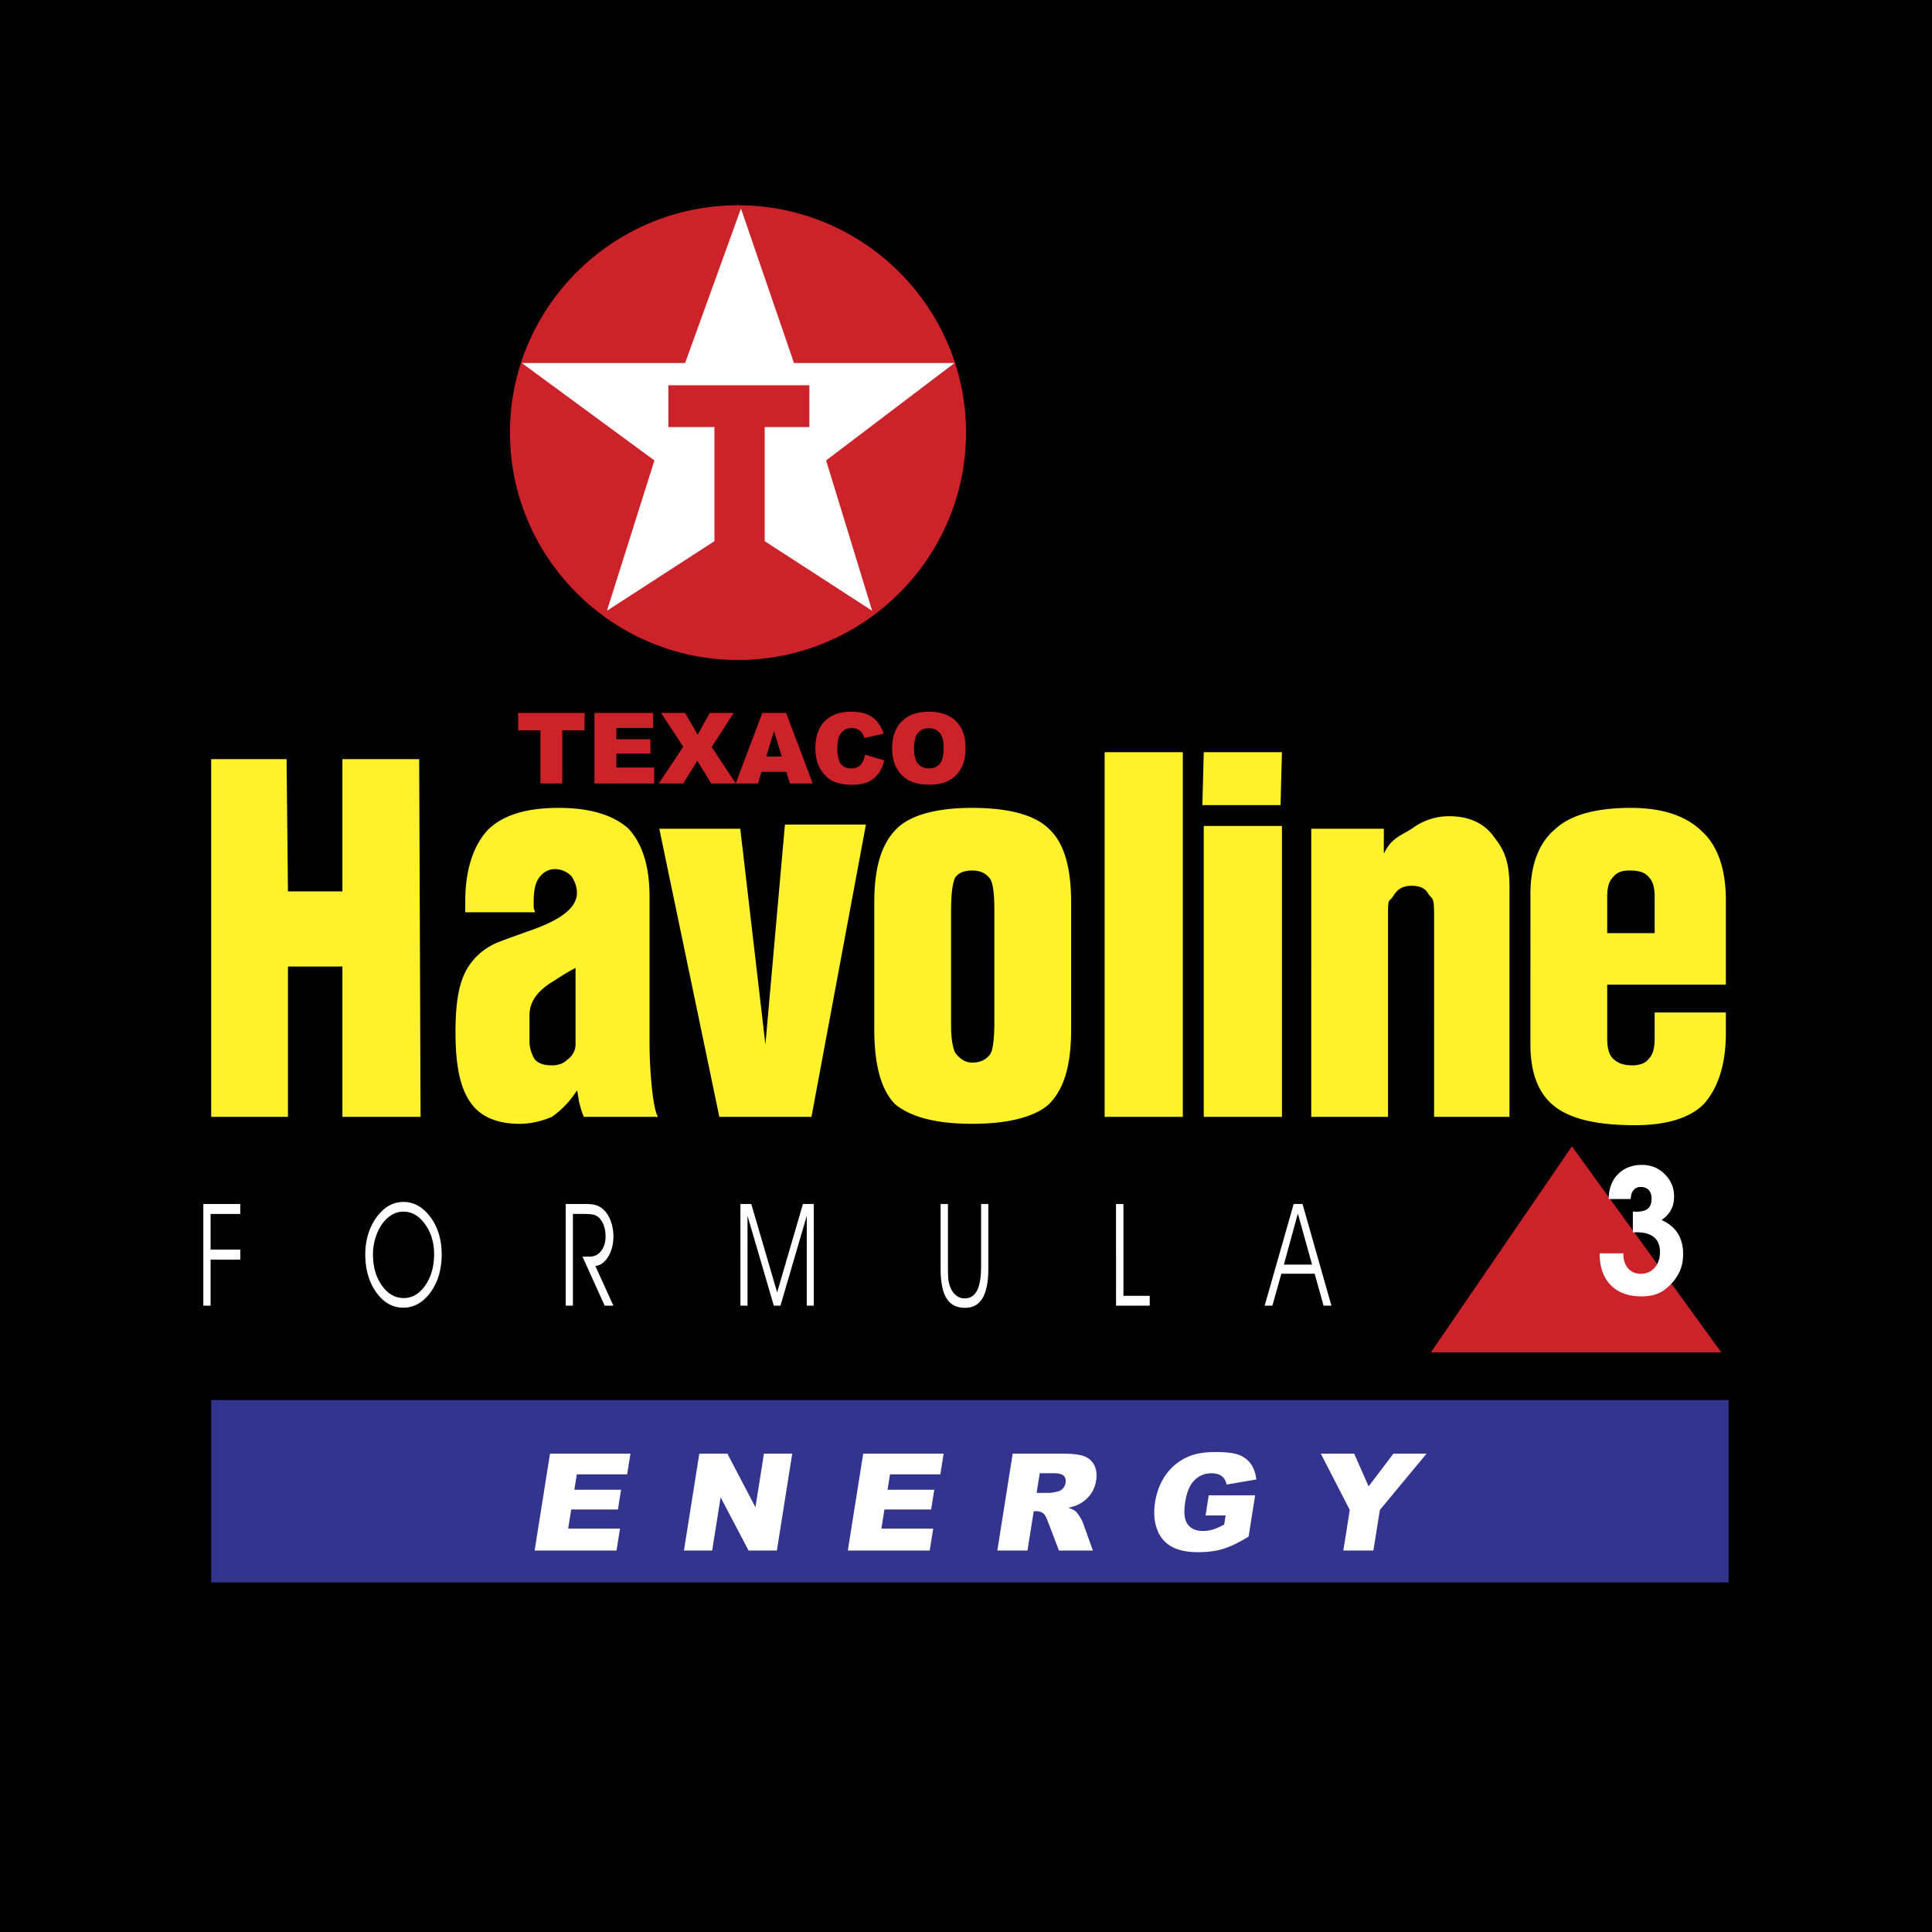
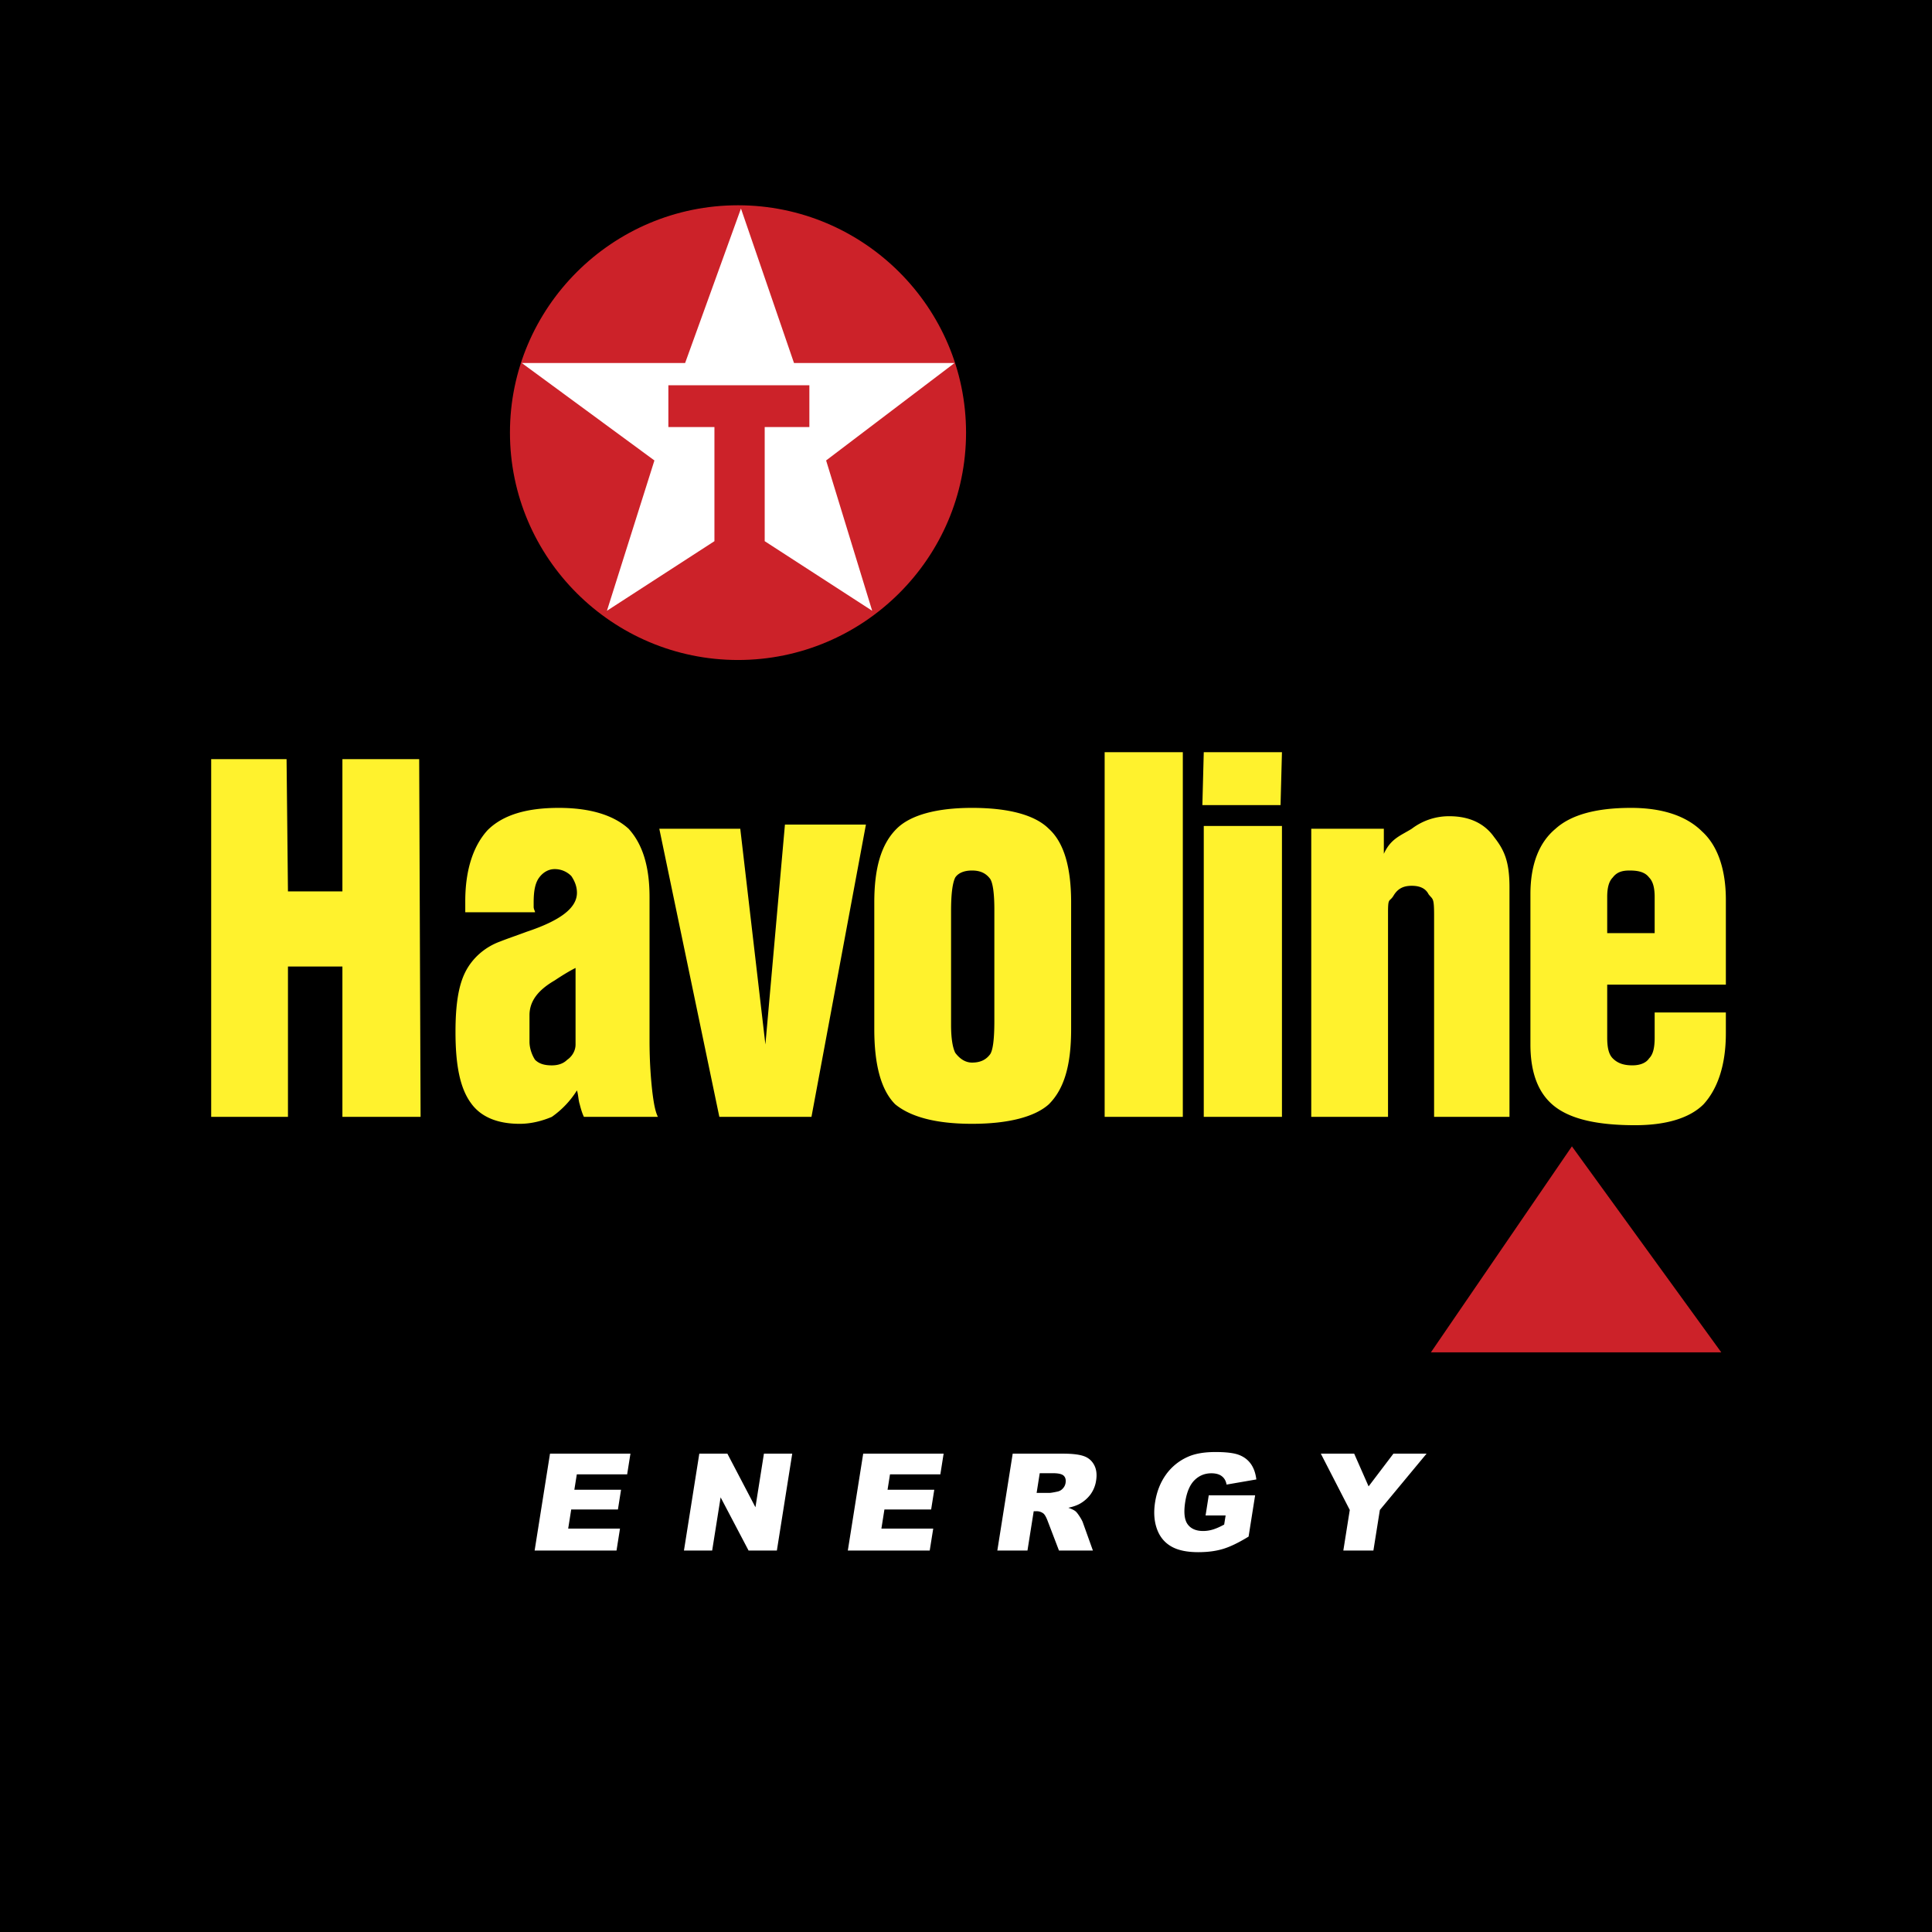
<svg xmlns="http://www.w3.org/2000/svg" width="2500" height="2500" viewBox="0 0 192.756 192.756">
  <g fill-rule="evenodd" clip-rule="evenodd">
    <path d="M0 0h192.756v192.756H0V0z" />
    <path d="M73.63 20.48c12.533 0 22.753 10.189 22.753 22.683 0 12.495-10.22 22.685-22.753 22.685-12.532 0-22.752-10.19-22.752-22.685 0-12.494 10.22-22.683 22.752-22.683z" fill="#cc2229" />
    <path fill="#fff" d="M52.059 36.218h16.295l5.572-15.413 5.292 15.413h16.018l-12.814 9.721 4.595 14.997-10.723-6.943V42.605h4.457V38.44H66.683v4.165h4.596v11.388l-10.724 6.943 4.736-14.997-13.232-9.721z" />
-     <path d="M51.695 71.128h6.633v1.74h-2.227v5.301H53.92v-5.301h-2.225v-1.74zm7.615 0h5.848v1.504h-3.661v1.121h3.396v1.433h-3.396v1.388h3.768v1.595H59.31v-7.041zm6.642 0h2.402l1.254 2.167 1.213-2.167h2.381l-2.196 3.408 2.404 3.633h-2.452l-1.394-2.262-1.398 2.262h-2.437l2.437-3.669-2.214-3.372zm12.507 5.879h-2.487l-.342 1.163H73.4l2.655-7.041h2.378l2.657 7.041h-2.285l-.346-1.163zm-.458-1.522l-.78-2.533-.777 2.533h1.557zm8.312-.193l1.912.576c-.128.537-.331.981-.605 1.341a2.649 2.649 0 0 1-1.031.811c-.409.185-.93.274-1.561.274-.769 0-1.396-.112-1.881-.333-.486-.223-.908-.613-1.261-1.174-.353-.562-.529-1.278-.529-2.152 0-1.165.31-2.062.932-2.687.621-.625 1.502-.938 2.638-.938.888 0 1.587.177 2.098.536.509.359.888.911 1.135 1.654l-1.928.428a1.664 1.664 0 0 0-.212-.473 1.256 1.256 0 0 0-.448-.383 1.261 1.261 0 0 0-.592-.134c-.494 0-.874.197-1.136.594-.199.295-.301.756-.301 1.389 0 .782.122 1.316.359 1.607.235.29.57.434 1 .434.417 0 .733-.117.947-.351.212-.233.367-.573.464-1.019zm2.698-.639c0-1.148.322-2.044.964-2.685.643-.64 1.538-.958 2.684-.958 1.176 0 2.083.313 2.718.942.636.629.954 1.511.954 2.644 0 .823-.139 1.498-.417 2.025-.279.526-.68.936-1.204 1.229-.526.294-1.18.439-1.964.439-.796 0-1.454-.127-1.977-.378-.522-.254-.944-.655-1.271-1.203-.323-.546-.487-1.231-.487-2.055zm2.184.01c0 .712.132 1.222.396 1.532s.627.466 1.082.466c.468 0 .832-.152 1.089-.456.256-.305.385-.851.385-1.637 0-.665-.135-1.147-.402-1.455-.267-.304-.632-.457-1.092-.457-.439 0-.792.154-1.059.466-.265.31-.399.823-.399 1.541z" fill="#cc2229" />
    <path d="M21.07 111.43V75.742h7.521l.138 13.191h5.433V75.742h7.66l.14 35.688h-7.8V96.432H28.73v14.998h-7.66zm37.188 0c-.139-.278-.279-.694-.418-1.251-.139-.415-.139-.973-.278-1.389a9.14 9.14 0 0 1-2.507 2.64c-.976.416-2.089.694-3.203.694-2.229 0-3.901-.694-4.876-2.084-1.114-1.526-1.531-3.888-1.531-7.081 0-2.64.278-4.583.976-5.972.695-1.387 1.95-2.5 3.481-3.054.697-.279 1.532-.557 2.646-.972 3.342-1.113 5.014-2.362 5.014-3.889 0-.696-.28-1.25-.559-1.666a2.304 2.304 0 0 0-1.671-.695c-.556 0-1.114.277-1.531.833-.419.556-.558 1.389-.558 2.5v.417c0 .278.139.417.139.556H46.42v-1.11c0-3.195.835-5.555 2.228-7.083 1.531-1.527 3.899-2.222 7.103-2.222 3.064 0 5.432.695 6.964 2.083 1.393 1.527 2.089 3.749 2.089 6.804v14.302c0 2.223.139 3.889.279 5.139.14 1.11.279 1.943.557 2.5h-7.382zm-5.431-10.138v2.639c0 .695.278 1.389.556 1.805.419.417.976.556 1.672.556.558 0 1.114-.139 1.532-.556.417-.277.836-.832.836-1.527v-7.637c-.558.277-1.254.694-2.09 1.25-1.671.971-2.506 2.081-2.506 3.47zm18.942 10.138l-5.99-28.745h8.078l2.507 21.523 1.949-21.94h8.08L80.96 111.43h-9.191zm27.438-20.691c0-1.527-.139-2.638-.418-3.055-.416-.555-.975-.833-1.81-.833-.837 0-1.394.278-1.672.694-.279.556-.419 1.667-.419 3.333v11.387c0 1.249.14 2.222.419 2.776.418.557.974.973 1.672.973.835 0 1.394-.278 1.81-.834.279-.414.418-1.526.418-3.332V90.739zm7.66-.695v12.637c0 3.609-.695 5.971-2.229 7.497-1.393 1.251-4.039 1.945-7.66 1.945-3.622 0-6.129-.694-7.66-1.945-1.394-1.389-2.09-3.888-2.09-7.497V90.044c0-3.471.696-5.833 2.228-7.359 1.393-1.389 4.04-2.083 7.522-2.083 3.621 0 6.267.695 7.66 2.083 1.534 1.39 2.229 3.888 2.229 7.359zm3.344 21.386V75.048h7.799v36.382h-7.799zm9.889 0V82.407h7.801v29.022H120.1v.001zm-.139-31.106l.139-5.276h7.801l-.141 5.276h-7.799zm10.863 31.106V82.685h7.242v2.499c.697-1.526 1.67-1.805 2.785-2.499a6.124 6.124 0 0 1 3.762-1.25c1.951 0 3.48.695 4.457 2.083.975 1.25 1.531 2.362 1.531 4.999v22.914h-7.521V91.294c0-1.805-.139-1.527-.557-2.083-.279-.556-.836-.835-1.672-.835s-1.393.279-1.811.973c-.418.695-.557.14-.557 1.667v20.413h-7.659v.001zm41.365-10.415v2.084c0 3.192-.834 5.554-2.229 7.08-1.393 1.389-3.76 2.084-6.824 2.084-3.621 0-6.268-.557-7.939-1.806-1.672-1.251-2.506-3.332-2.506-6.249V89.212c0-2.917.834-5.137 2.506-6.527 1.533-1.389 4.039-2.083 7.521-2.083 3.203 0 5.572.833 7.104 2.36 1.533 1.39 2.367 3.75 2.367 6.805v8.471h-11.838v5.275c0 .973.139 1.666.557 2.084.418.416.975.693 1.951.693.834 0 1.393-.277 1.67-.693.418-.418.557-1.111.557-2.084v-2.499h7.103v.001zm-11.837-7.916h4.734v-3.61c0-.833-.139-1.528-.557-1.944-.418-.556-1.113-.694-1.949-.694-.697 0-1.254.139-1.672.694-.418.417-.557 1.111-.557 1.944v3.61h.001z" fill="#fff22d" />
    <path fill="#cc2229" d="M156.83 114.372l-14.068 20.552h28.97l-14.902-20.552z" />
-     <path d="M20.287 130.268V120.12h3.684v.996H21.01v3.554h2.961v1.004H21.01v4.595h-.723v-.001zm16.925-5.123c0 1.235.296 2.272.887 3.109.592.836 1.321 1.253 2.188 1.253.847 0 1.562-.422 2.147-1.267.585-.848.876-1.89.876-3.124 0-1.153-.301-2.146-.903-2.979-.6-.835-1.323-1.252-2.172-1.252-.346 0-.677.081-.996.24-.32.162-.614.397-.886.709-.355.406-.634.906-.837 1.499a5.554 5.554 0 0 0-.304 1.812zm-.769-.014c0-.706.101-1.382.3-2.022a5.667 5.667 0 0 1 .869-1.723c.367-.486.769-.854 1.207-1.1.44-.246.917-.369 1.43-.369.521 0 1.005.123 1.45.374.446.246.853.617 1.224 1.111.38.505.665 1.072.856 1.699.19.628.287 1.304.287 2.029a7.52 7.52 0 0 1-.247 1.981 5.57 5.57 0 0 1-.738 1.642c-.379.567-.808.993-1.286 1.282-.479.287-1 .433-1.558.433-1.073 0-1.974-.512-2.702-1.537-.727-1.024-1.092-2.291-1.092-3.8zm20.716-4.016v9.152h-.722v-10.148h2.005c.44 0 .793.046 1.064.136.269.091.51.239.729.45.299.282.533.661.705 1.136.174.475.26.977.26 1.507 0 .784-.172 1.46-.515 2.026-.345.568-.774.877-1.288.929l1.803 3.965h-.872l-2.214-4.894h.707c.473 0 .855-.188 1.151-.564.296-.375.444-.86.444-1.45 0-.357-.046-.684-.136-.976a2.215 2.215 0 0 0-.402-.766 1.224 1.224 0 0 0-.531-.388c-.205-.077-.575-.115-1.104-.115h-1.084zm16.713 9.153V120.12h1.082l2.582 8.821 2.573-8.821h1.082v10.148h-.701v-8.964l-2.624 8.964h-.662l-2.624-8.964v8.964h-.708zm19.973-10.149h.733v6.417c0 .497.014.872.044 1.116.03.248.076.463.145.655.135.387.33.689.587.905.257.22.55.328.875.328.564 0 .979-.261 1.25-.784.27-.521.404-1.332.404-2.43v-6.208h.723v6.453c0 1.315-.193 2.295-.576 2.941-.385.647-.969.97-1.75.97-.838 0-1.453-.316-1.845-.949-.394-.63-.59-1.618-.59-2.962v-6.452zm20.864 10.149h-3.363V120.12h.738v9.165h2.625v.983zm12.238 0h-.773l2.895-10.148h.883l2.885 10.148h-.783l-.891-3.187h-3.324l-.892 3.187zm3.957-4.1l-1.416-5.096-1.395 5.096h2.811zM159.6 125.044h2.363v.085c0 .589.162 1.062.479 1.422.32.357.734.536 1.252.536.568 0 1.031-.2 1.389-.603.355-.399.531-.923.531-1.564 0-.651-.193-1.145-.588-1.478s-.982-.498-1.76-.498c-.033 0-.092.003-.172.009a2.756 2.756 0 0 1-.184.009v-2.088c.041 0 .098.003.174.009s.131.01.164.01c.529 0 .916-.104 1.164-.311.244-.211.367-.54.367-.987 0-.37-.096-.661-.287-.864-.189-.204-.459-.307-.799-.307-.309 0-.545.105-.717.315s-.266.505-.283.887h-2.189c0-1.023.307-1.846.918-2.469.611-.624 1.414-.935 2.41-.935.887 0 1.641.308 2.26.925.621.619.93 1.357.93 2.219 0 .514-.102.963-.303 1.342-.205.382-.52.722-.945 1.015.723.325 1.262.77 1.619 1.331.354.562.533 1.253.533 2.075 0 .55-.086 1.054-.26 1.513a4.357 4.357 0 0 1-.807 1.312c-.438.496-.891.852-1.365 1.066-.477.214-1.053.32-1.73.32-1.305 0-2.326-.375-3.061-1.126-.734-.753-1.104-1.79-1.104-3.118v-.052h.001z" fill="#fff" />
-     <path fill="#33348e" d="M21.07 139.685h151.399v18.191H21.07v-18.191z" />
    <path d="M54.874 145.031h8.025l-.327 2.063h-5.023l-.246 1.538h4.66l-.312 1.971H56.99l-.302 1.904h5.169l-.346 2.189H53.34l1.534-9.665zm14.896 0h2.8l2.8 5.347.847-5.347h2.824l-1.532 9.666h-2.824l-2.789-5.307-.843 5.307h-2.815l1.532-9.666zm16.351 0h8.024l-.326 2.063h-5.024l-.244 1.538h4.661l-.313 1.971h-4.661l-.301 1.904h5.17l-.349 2.189h-8.171l1.534-9.665zm13.383 9.666l1.533-9.666h4.992c.926 0 1.621.079 2.084.239.465.158.812.451 1.045.881.232.426.299.949.201 1.563a3.105 3.105 0 0 1-.562 1.388 3.408 3.408 0 0 1-1.096.947c-.283.152-.652.281-1.113.381.338.119.578.238.725.357.096.079.229.248.398.506.168.263.275.459.324.603l1.004 2.801h-3.385l-1.131-2.956c-.143-.379-.285-.629-.426-.743a1.106 1.106 0 0 0-.699-.224h-.264l-.623 3.923h-3.007zm3.92-5.75h1.264c.137 0 .408-.043.812-.131a.966.966 0 0 0 .535-.304c.152-.162.244-.349.277-.56.049-.312-.012-.551-.184-.718-.172-.168-.531-.252-1.078-.252h-1.316l-.31 1.965zm16.857 2.248l.316-2.009h4.627l-.652 4.119c-.98.601-1.828 1.014-2.545 1.229-.717.219-1.541.326-2.477.326-1.15 0-2.055-.195-2.719-.587-.664-.389-1.135-.972-1.408-1.746-.275-.774-.336-1.66-.178-2.661.168-1.056.531-1.974 1.092-2.755a5.329 5.329 0 0 1 2.201-1.774c.705-.312 1.613-.468 2.725-.468 1.07 0 1.855.095 2.357.29.5.193.893.492 1.18.899.287.404.469.921.545 1.546l-2.971.513c-.062-.364-.221-.645-.475-.837-.25-.193-.598-.29-1.037-.29-.658 0-1.217.227-1.68.682-.463.457-.773 1.175-.93 2.16-.166 1.047-.086 1.793.236 2.241.322.447.838.674 1.545.674.332 0 .662-.051.979-.147.32-.097.695-.262 1.123-.493l.145-.911h-1.999v-.001zm11.498-6.164h3.328l1.438 3.265 2.477-3.265h3.307l-4.66 5.618-.645 4.048h-3l.643-4.048-2.888-5.618z" fill="#fff" />
  </g>
</svg>